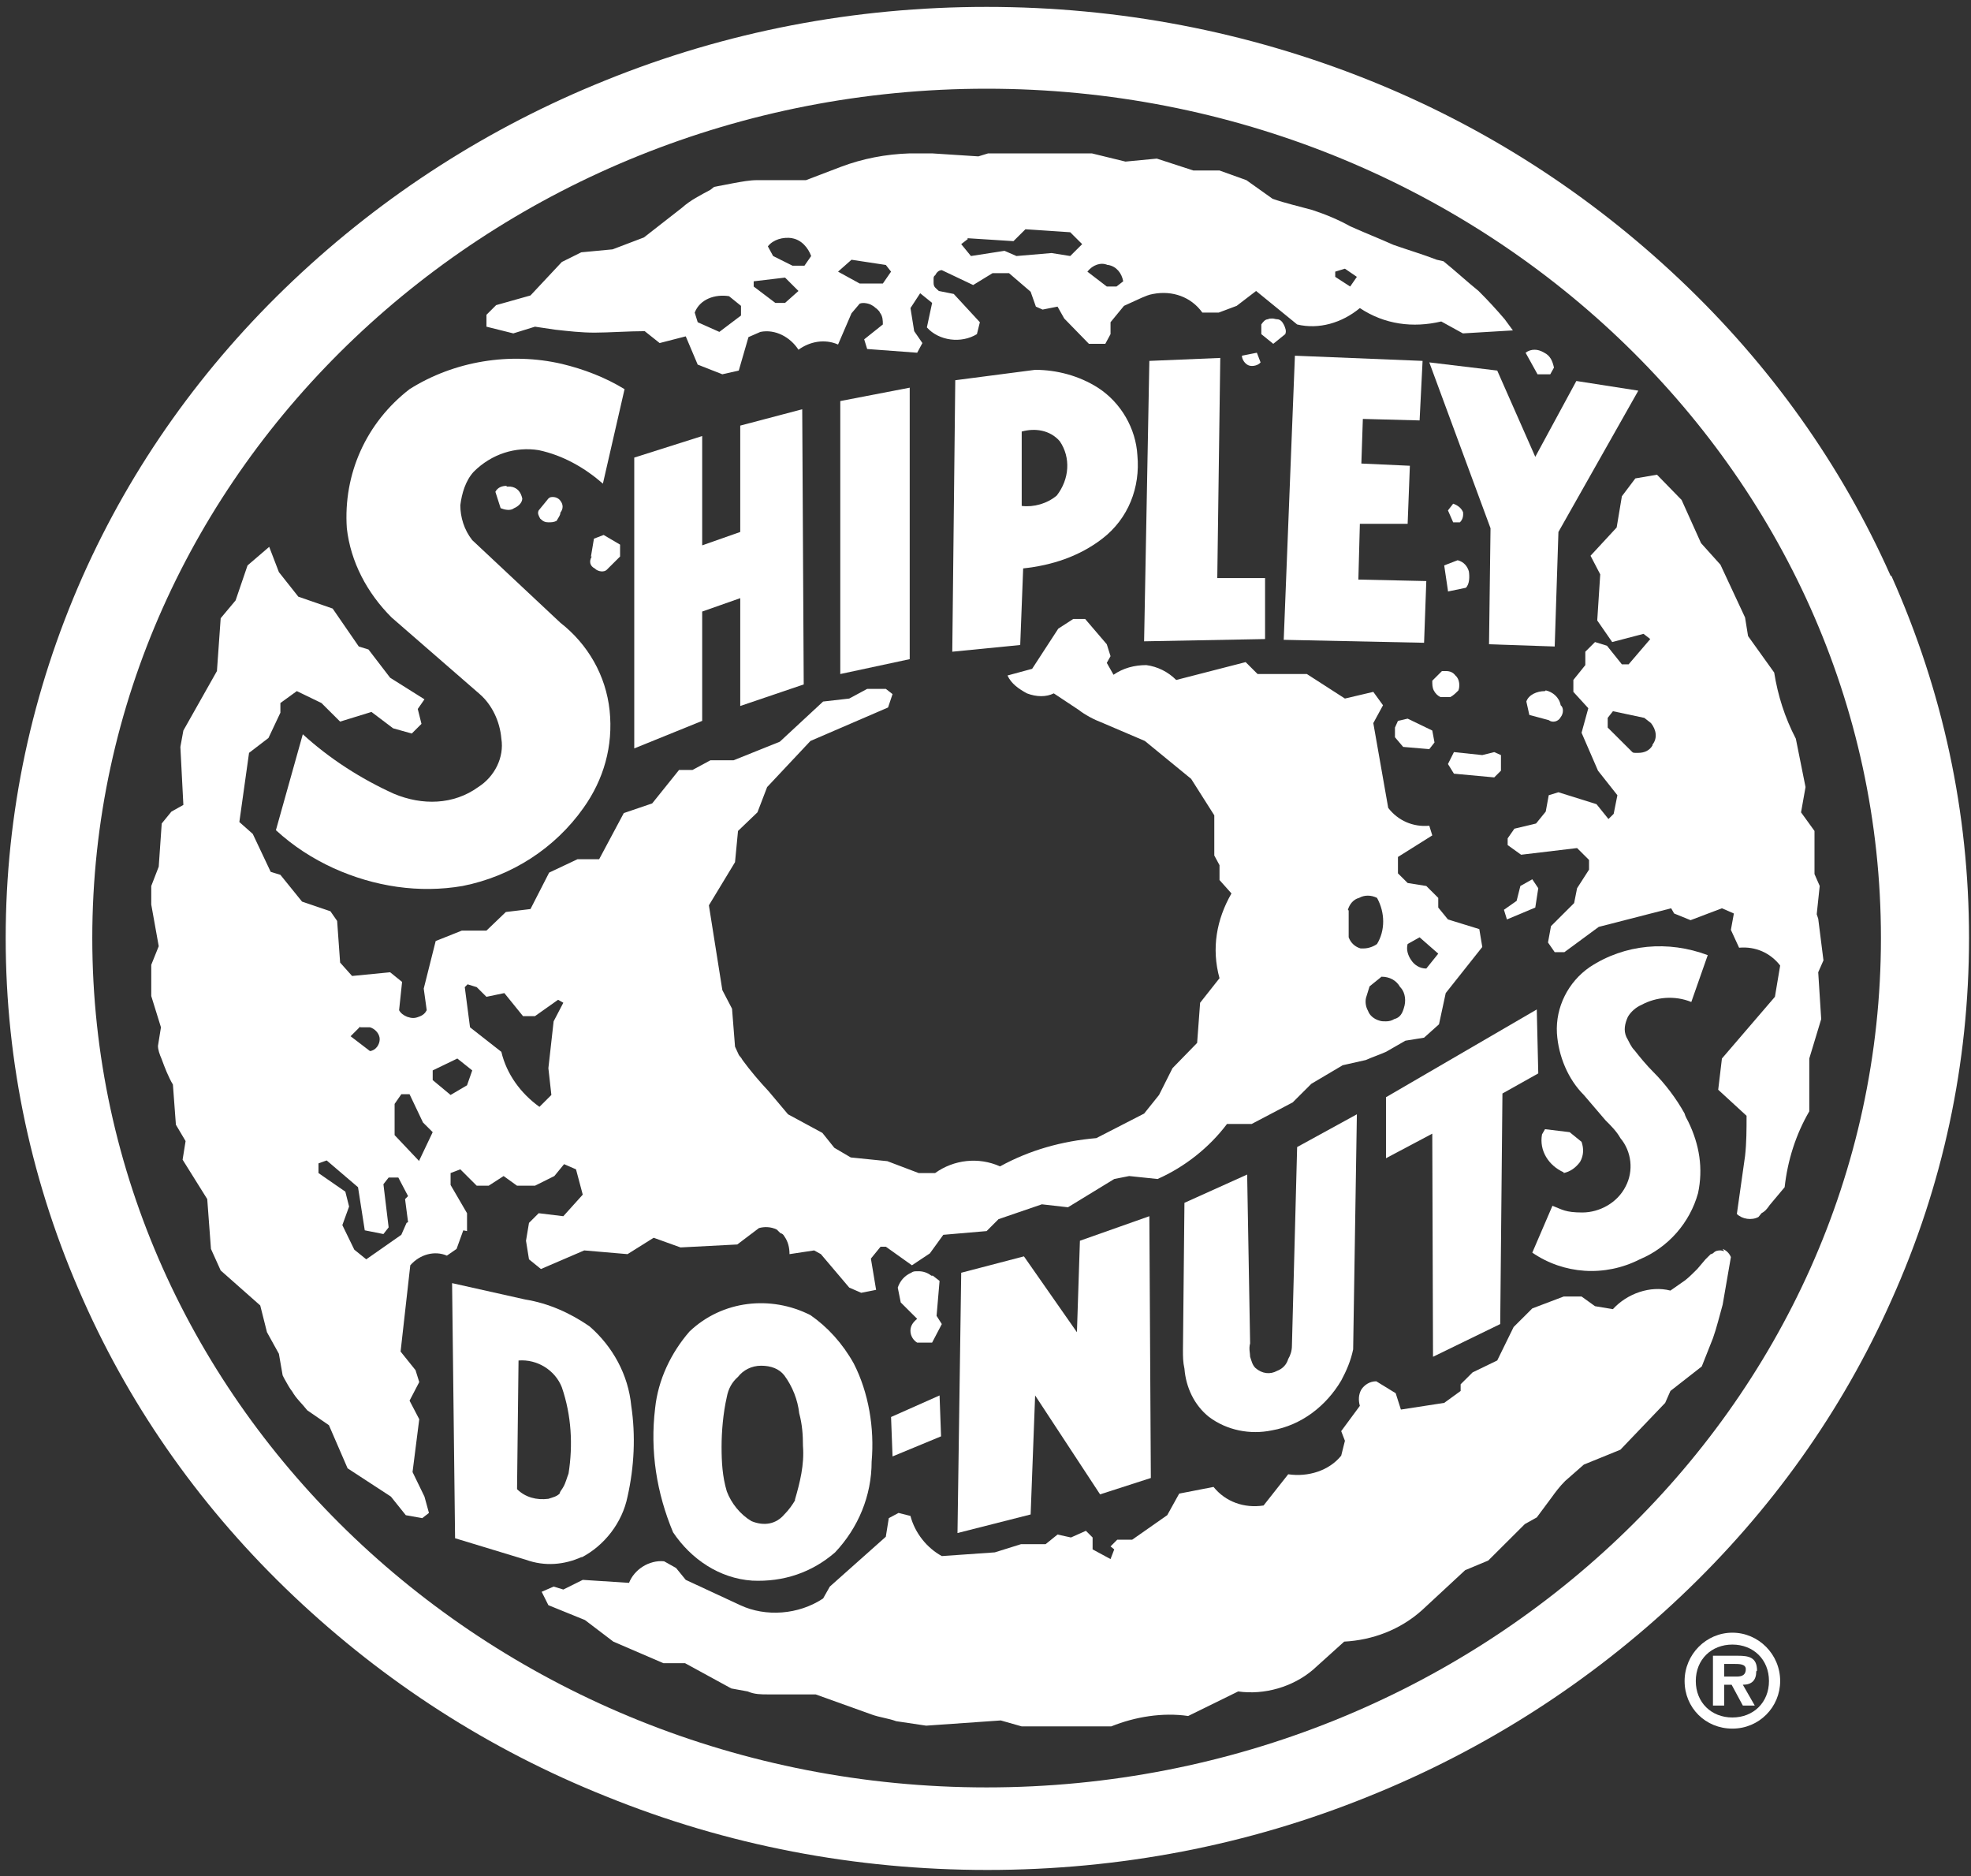
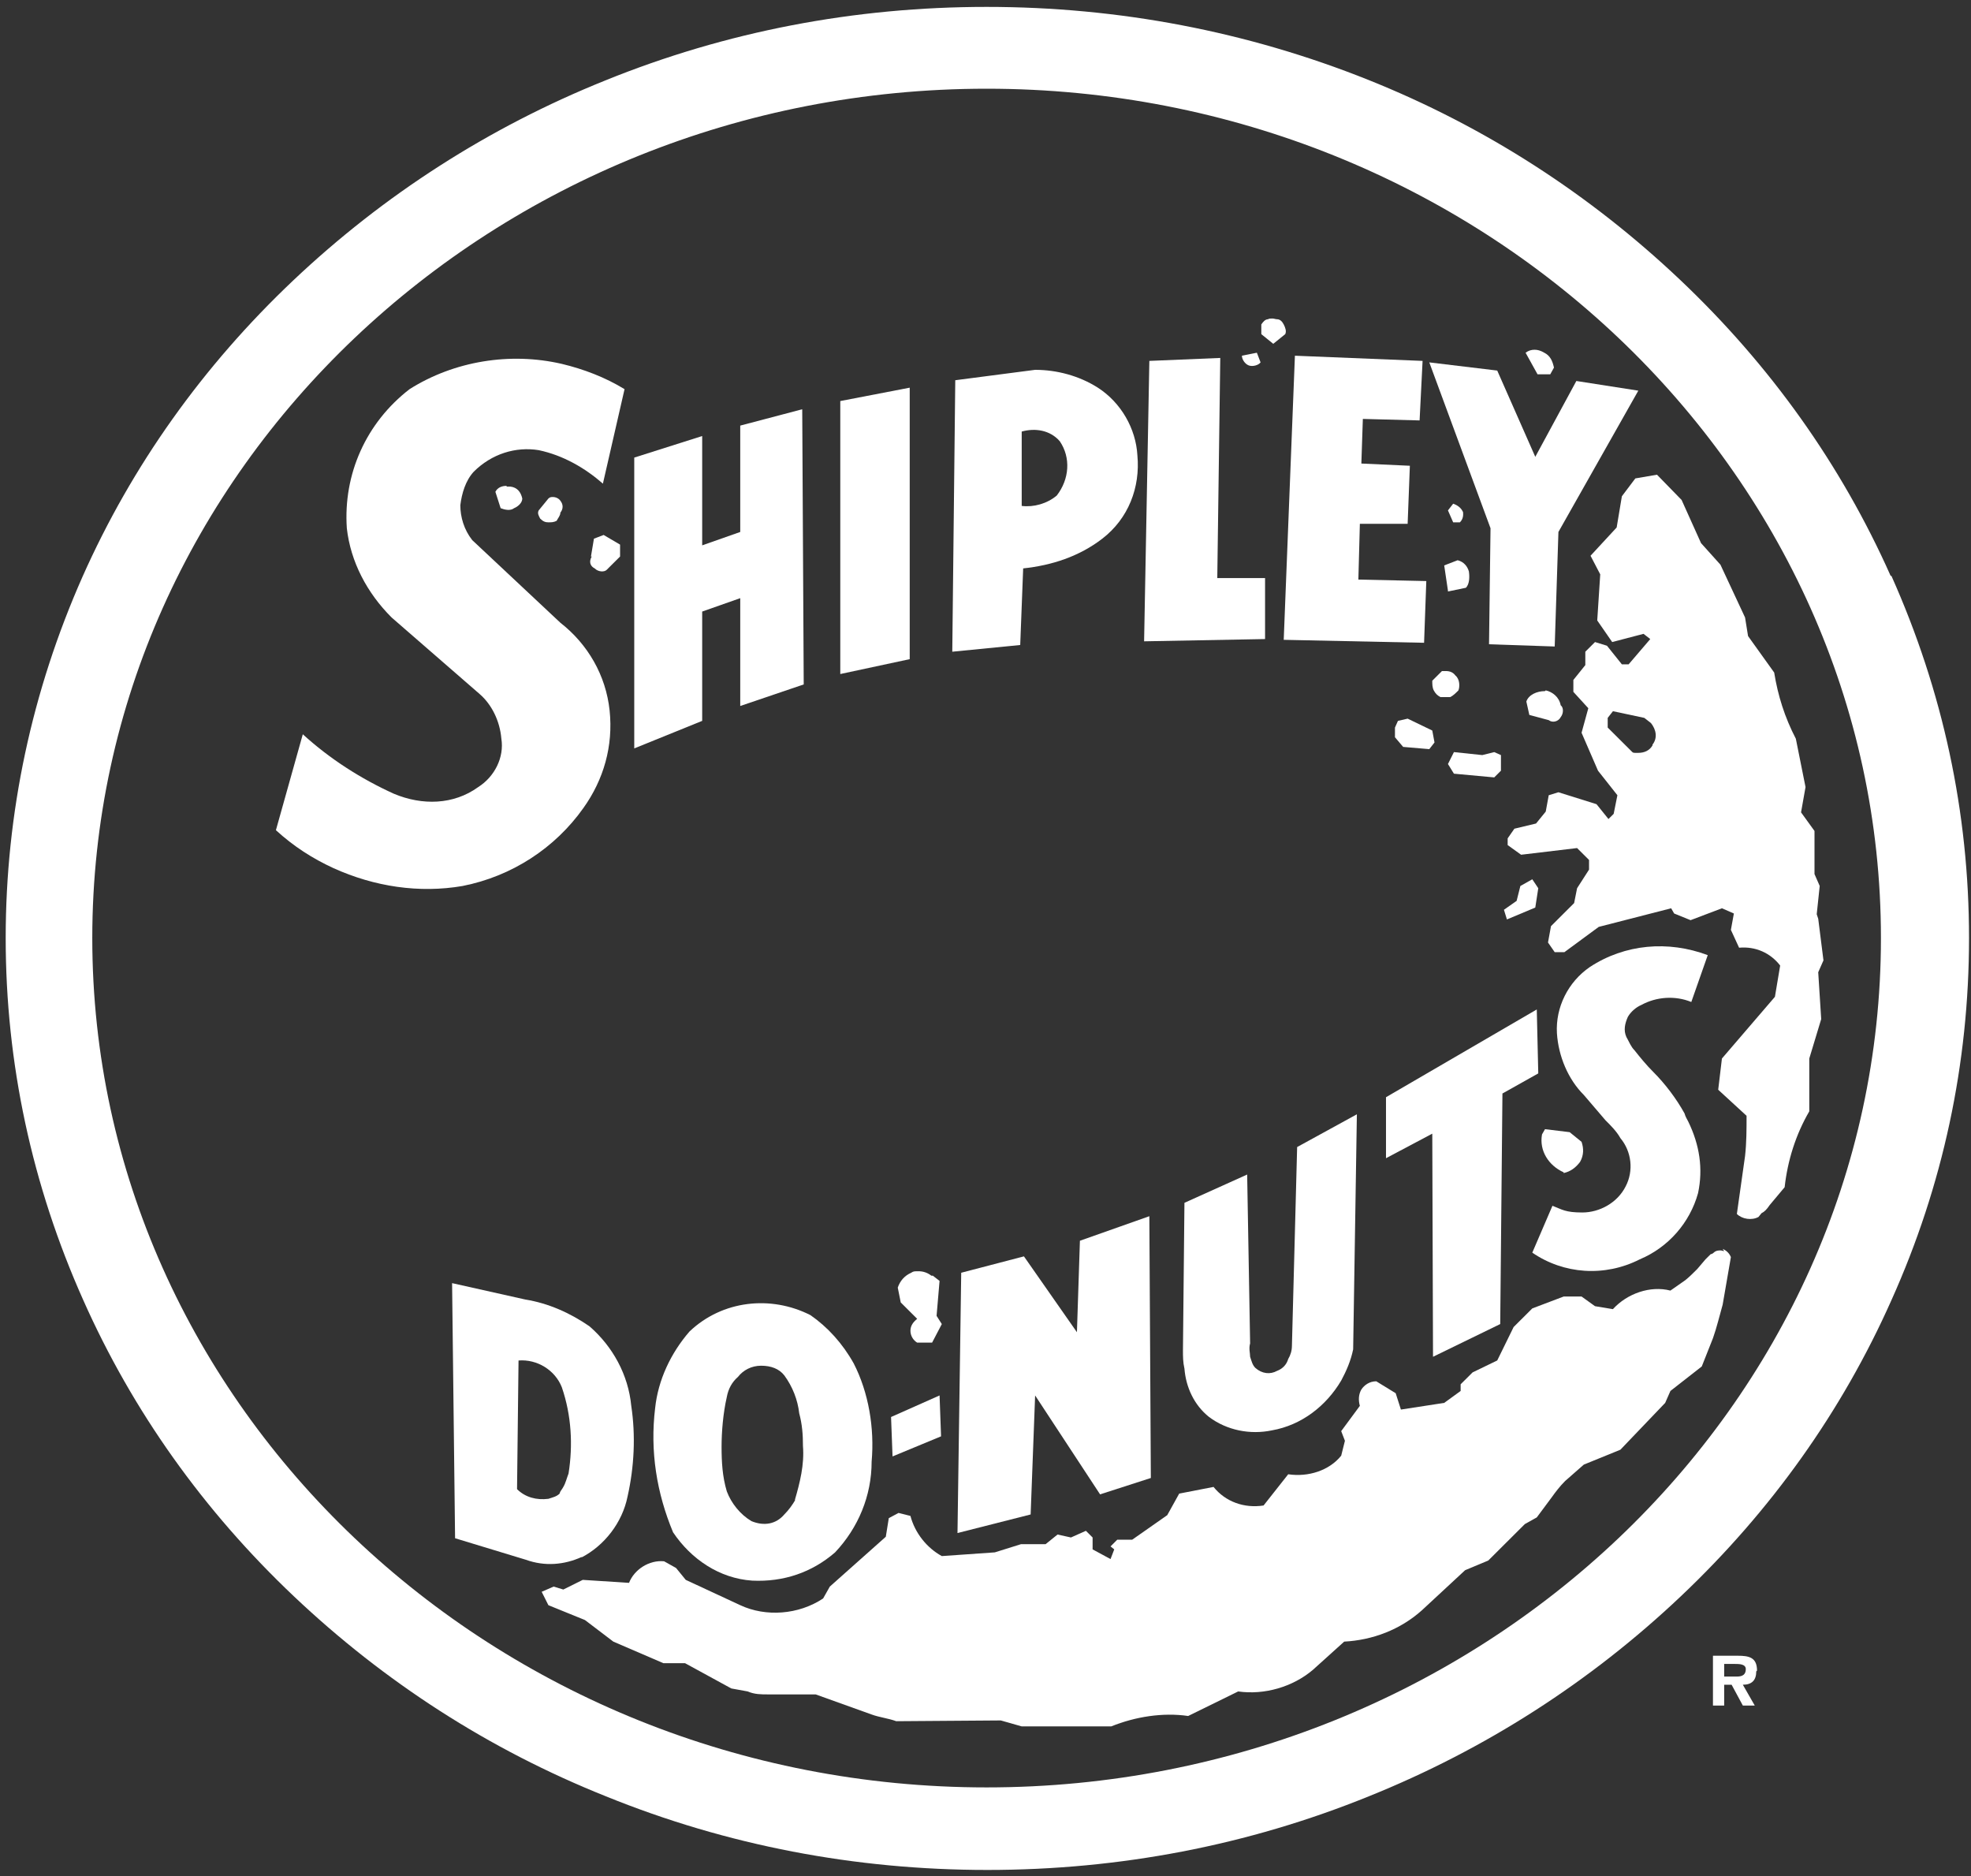
<svg xmlns="http://www.w3.org/2000/svg" width="62" height="59" viewBox="0 0 62 59" fill="none">
  <rect x="0" y="0" width="62" height="59" fill="#333333" stroke="none" />
  <g clip-path="url(#clip0_206_346)">
    <path d="M59.472 18.11C57.922 14.625 55.691 11.491 52.85 8.801C50.009 6.111 46.721 3.983 43.034 2.509C39.23 0.989 35.191 0.217 31.035 0.217C26.878 0.217 22.839 0.989 19.035 2.532C15.372 4.006 12.061 6.135 9.219 8.824C6.378 11.514 4.147 14.649 2.597 18.134C1.001 21.736 0.179 25.572 0.179 29.501C0.179 33.431 1.001 37.267 2.621 40.892C4.171 44.377 6.402 47.512 9.243 50.202C12.084 52.891 15.372 55.02 19.059 56.493C22.863 58.037 26.902 58.809 31.058 58.809C35.215 58.809 39.254 58.037 43.058 56.493C46.721 55.02 50.032 52.891 52.873 50.202C55.715 47.512 57.946 44.377 59.496 40.892C61.116 37.29 61.938 33.454 61.938 29.501C61.938 25.548 61.116 21.736 59.496 18.11M59.167 29.501C59.167 44.214 46.533 56.213 31.035 56.213C15.536 56.213 2.903 44.214 2.903 29.501C2.903 14.789 15.536 2.79 31.035 2.79C46.533 2.79 59.167 14.789 59.167 29.501Z" fill="white" />
    <path d="M57.147 28.752L57.241 27.863L57.077 27.489V26.133L56.654 25.548L56.795 24.753L56.49 23.232C56.138 22.554 55.926 21.876 55.809 21.151L54.987 20.004L54.893 19.42L54.118 17.759L53.508 17.081L52.897 15.724L52.122 14.929L51.441 15.046L51.018 15.607L50.854 16.589L50.032 17.478L50.337 18.063L50.243 19.513L50.713 20.192L51.699 19.934L51.911 20.098L51.23 20.893H51.018L50.549 20.308L50.173 20.192L49.868 20.496V20.917L49.492 21.384V21.759L49.962 22.273L49.75 23.045L50.267 24.238L50.877 25.01L50.76 25.595L50.596 25.758L50.22 25.291L49.022 24.916L48.717 25.01L48.623 25.524L48.318 25.899L47.637 26.062L47.425 26.366V26.577L47.848 26.881L49.609 26.671L49.985 27.045V27.349L49.609 27.934L49.516 28.401L48.788 29.127L48.694 29.641L48.905 29.945H49.21L50.29 29.15L52.568 28.565L52.662 28.729L53.179 28.939L54.165 28.565L54.541 28.729L54.447 29.244L54.705 29.805C55.222 29.758 55.691 29.969 55.997 30.366L55.832 31.349L54.165 33.29L54.048 34.272L54.94 35.091C54.94 35.512 54.94 35.933 54.893 36.354L54.635 38.178C54.799 38.342 55.104 38.389 55.316 38.272L55.41 38.155C55.504 38.108 55.574 38.038 55.668 37.898L56.138 37.337C56.231 36.494 56.49 35.676 56.913 34.951V33.29L57.288 32.05L57.194 30.577L57.359 30.203L57.194 28.893M51.981 23.443C51.887 23.606 51.723 23.677 51.535 23.677C51.347 23.677 51.394 23.677 51.347 23.653L50.572 22.881V22.577L50.737 22.367L51.723 22.577L51.934 22.741C52.099 22.951 52.145 23.209 51.981 23.419V23.443Z" fill="white" />
-     <path d="M54.235 39.348C54.212 39.348 54.165 39.325 54.118 39.325C54.071 39.325 53.977 39.325 53.907 39.395C53.907 39.395 53.86 39.442 53.813 39.442C53.766 39.488 53.695 39.559 53.648 39.605L53.39 39.909C53.273 40.026 53.132 40.167 53.014 40.26L52.545 40.588C51.911 40.424 51.183 40.681 50.736 41.172L50.173 41.079L49.75 40.775H49.187L48.2 41.149L47.613 41.734L47.097 42.786L46.322 43.161L45.946 43.535V43.745L45.429 44.12L44.067 44.33L43.903 43.816L43.292 43.441C43.081 43.441 42.917 43.558 42.823 43.699C42.729 43.862 42.729 44.049 42.776 44.213L42.189 45.008L42.306 45.312L42.189 45.78C41.813 46.248 41.156 46.459 40.522 46.365L39.747 47.347C39.136 47.441 38.549 47.23 38.173 46.763L37.093 46.973L36.717 47.651L35.614 48.423H35.144L34.933 48.634L35.05 48.727L34.933 49.032L34.369 48.727V48.353L34.158 48.143L33.688 48.353L33.266 48.26L32.89 48.564H32.115L31.293 48.821L29.626 48.938C29.156 48.681 28.78 48.213 28.639 47.675L28.264 47.581L27.958 47.745L27.864 48.33L26.103 49.897L25.892 50.271C25.117 50.786 24.084 50.856 23.285 50.482L21.571 49.686L21.266 49.312L20.89 49.102C20.421 49.055 19.951 49.359 19.787 49.78L18.331 49.686L17.72 49.99L17.415 49.897L17.039 50.061L17.25 50.482L18.401 50.95L19.293 51.628L20.867 52.306H21.548L23.004 53.101L23.52 53.195C23.732 53.288 23.943 53.288 24.154 53.288H25.657L27.418 53.92C27.677 54.014 27.935 54.037 28.193 54.131L29.133 54.271L31.481 54.107L32.138 54.294H33.031C33.078 54.294 33.125 54.294 33.195 54.294H34.956C35.708 53.99 36.577 53.85 37.375 53.967L38.948 53.195C39.77 53.312 40.663 53.055 41.297 52.517L42.283 51.628C43.175 51.581 44.044 51.254 44.725 50.645L46.087 49.382L46.815 49.078L47.965 47.932L48.341 47.722L48.811 47.09C48.928 46.926 49.069 46.739 49.234 46.576L49.821 46.061L50.971 45.593L52.38 44.12L52.545 43.745L53.531 42.974L53.883 42.085C54.001 41.757 54.094 41.36 54.188 41.032L54.447 39.535C54.4 39.418 54.306 39.325 54.188 39.278" fill="white" />
+     <path d="M54.235 39.348C54.212 39.348 54.165 39.325 54.118 39.325C54.071 39.325 53.977 39.325 53.907 39.395C53.907 39.395 53.86 39.442 53.813 39.442C53.766 39.488 53.695 39.559 53.648 39.605L53.39 39.909C53.273 40.026 53.132 40.167 53.014 40.26L52.545 40.588C51.911 40.424 51.183 40.681 50.736 41.172L50.173 41.079L49.75 40.775H49.187L48.2 41.149L47.613 41.734L47.097 42.786L46.322 43.161L45.946 43.535V43.745L45.429 44.12L44.067 44.33L43.903 43.816L43.292 43.441C43.081 43.441 42.917 43.558 42.823 43.699C42.729 43.862 42.729 44.049 42.776 44.213L42.189 45.008L42.306 45.312L42.189 45.78C41.813 46.248 41.156 46.459 40.522 46.365L39.747 47.347C39.136 47.441 38.549 47.23 38.173 46.763L37.093 46.973L36.717 47.651L35.614 48.423H35.144L34.933 48.634L35.05 48.727L34.933 49.032L34.369 48.727V48.353L34.158 48.143L33.688 48.353L33.266 48.26L32.89 48.564H32.115L31.293 48.821L29.626 48.938C29.156 48.681 28.78 48.213 28.639 47.675L28.264 47.581L27.958 47.745L27.864 48.33L26.103 49.897L25.892 50.271C25.117 50.786 24.084 50.856 23.285 50.482L21.571 49.686L21.266 49.312L20.89 49.102C20.421 49.055 19.951 49.359 19.787 49.78L18.331 49.686L17.72 49.99L17.415 49.897L17.039 50.061L17.25 50.482L18.401 50.95L19.293 51.628L20.867 52.306H21.548L23.004 53.101L23.52 53.195C23.732 53.288 23.943 53.288 24.154 53.288H25.657L27.418 53.92C27.677 54.014 27.935 54.037 28.193 54.131L31.481 54.107L32.138 54.294H33.031C33.078 54.294 33.125 54.294 33.195 54.294H34.956C35.708 53.99 36.577 53.85 37.375 53.967L38.948 53.195C39.77 53.312 40.663 53.055 41.297 52.517L42.283 51.628C43.175 51.581 44.044 51.254 44.725 50.645L46.087 49.382L46.815 49.078L47.965 47.932L48.341 47.722L48.811 47.09C48.928 46.926 49.069 46.739 49.234 46.576L49.821 46.061L50.971 45.593L52.38 44.12L52.545 43.745L53.531 42.974L53.883 42.085C54.001 41.757 54.094 41.36 54.188 41.032L54.447 39.535C54.4 39.418 54.306 39.325 54.188 39.278" fill="white" />
    <path d="M29.297 40.12C29.18 40.027 29.039 39.98 28.898 39.98C28.757 39.98 28.733 39.98 28.663 40.027C28.452 40.12 28.311 40.284 28.24 40.495L28.334 40.962L28.851 41.477C28.733 41.571 28.639 41.688 28.639 41.851C28.639 42.015 28.733 42.155 28.851 42.225H29.32L29.626 41.641L29.461 41.383L29.555 40.284L29.344 40.12" fill="white" />
-     <path d="M14.691 38.717V38.155L14.174 37.267V36.892L14.48 36.775L14.996 37.29H15.372L15.842 36.986L16.264 37.29H16.828L17.438 36.986L17.744 36.612L18.119 36.775L18.331 37.571L17.72 38.249L16.945 38.155L16.64 38.459L16.546 39.021L16.64 39.605L17.016 39.91L18.378 39.325L19.74 39.442L20.562 38.927L21.407 39.231L23.192 39.138L23.873 38.623C24.037 38.576 24.248 38.576 24.436 38.67C24.483 38.717 24.53 38.763 24.554 38.787C24.601 38.787 24.648 38.834 24.671 38.88C24.788 39.044 24.835 39.231 24.835 39.442L25.61 39.325L25.822 39.442L26.714 40.494L27.09 40.658L27.559 40.565L27.395 39.582L27.7 39.208H27.865L28.686 39.793L29.25 39.418L29.673 38.834L31.035 38.717L31.41 38.342L32.773 37.875L33.594 37.968L35.05 37.079L35.52 36.986L36.412 37.079C37.258 36.705 38.033 36.097 38.596 35.349H39.371L40.663 34.67L41.25 34.085L42.236 33.501L42.964 33.337C43.175 33.243 43.387 33.173 43.598 33.08L44.209 32.729L44.795 32.635L45.265 32.214L45.477 31.232L46.627 29.782L46.533 29.22L45.547 28.916L45.242 28.542V28.238L44.866 27.864L44.279 27.77L43.974 27.466V26.951L45.054 26.273L44.96 25.969C44.443 26.016 43.974 25.805 43.668 25.408L43.199 22.741L43.504 22.18L43.199 21.759L42.306 21.969L41.109 21.198H39.559L39.183 20.823L36.999 21.385C36.741 21.127 36.412 20.964 36.06 20.917C35.684 20.917 35.332 21.01 35.027 21.221L34.815 20.847L34.933 20.636L34.815 20.262L34.135 19.467H33.759L33.289 19.771L32.467 21.034L31.692 21.244C31.81 21.502 32.044 21.665 32.303 21.806C32.608 21.923 32.913 21.923 33.148 21.806L33.923 22.32C34.135 22.484 34.393 22.624 34.698 22.741L36.013 23.303L37.469 24.495L38.197 25.642V26.905L38.361 27.209V27.677L38.737 28.098C38.267 28.916 38.103 29.828 38.361 30.764L37.751 31.536L37.657 32.799L36.882 33.594L36.459 34.436L35.99 35.021L34.487 35.793C33.407 35.886 32.397 36.167 31.457 36.682C30.776 36.378 30.002 36.471 29.415 36.892H28.898L27.912 36.518L26.761 36.401L26.244 36.097L25.869 35.629L24.788 35.044L24.178 34.319C23.873 33.992 23.614 33.688 23.356 33.337C23.309 33.243 23.262 33.22 23.239 33.173L23.121 32.916L23.027 31.723L22.722 31.138L22.299 28.472L23.121 27.115L23.215 26.133L23.826 25.548L24.131 24.753L25.493 23.303L27.935 22.25L28.076 21.829L27.865 21.665H27.278L26.714 21.969L25.892 22.063L24.53 23.326L23.074 23.911H22.346L21.783 24.215H21.36L20.515 25.267L19.622 25.571L18.847 27.022H18.166L17.274 27.443L16.687 28.589L15.912 28.682L15.302 29.267H14.527L13.705 29.595L13.329 31.091L13.423 31.77C13.376 31.863 13.306 31.933 13.165 31.98C13.047 32.027 12.953 32.027 12.812 31.98C12.695 31.933 12.601 31.863 12.554 31.77L12.648 30.881L12.272 30.577L11.075 30.694L10.699 30.273L10.605 28.963L10.394 28.659L9.501 28.355L8.82 27.513L8.515 27.419L7.951 26.226L7.529 25.852L7.834 23.677L8.445 23.209L8.82 22.414V22.11L9.337 21.735L10.112 22.11L10.699 22.694L11.685 22.39L12.366 22.905L12.953 23.069L13.258 22.765L13.141 22.297L13.352 21.993L12.272 21.314L11.591 20.426L11.286 20.332L10.464 19.139L9.384 18.765L8.773 17.993L8.468 17.198L7.787 17.782L7.411 18.882L6.942 19.443L6.824 21.104L5.768 22.975L5.674 23.49L5.768 25.314L5.392 25.525L5.087 25.899L4.993 27.256L4.758 27.864V28.448L4.993 29.758L4.758 30.343V31.325L5.063 32.308L4.969 32.892C4.969 33.01 5.016 33.15 5.087 33.313C5.181 33.571 5.298 33.875 5.439 34.109L5.533 35.372L5.838 35.886L5.744 36.471L6.519 37.711L6.636 39.278L6.942 39.956L8.186 41.056L8.398 41.898L8.773 42.576L8.891 43.254L8.938 43.348C9.032 43.512 9.102 43.652 9.196 43.769C9.313 43.979 9.501 44.143 9.666 44.354L10.347 44.822L10.934 46.178L12.296 47.067L12.765 47.652L13.282 47.745L13.493 47.581L13.352 47.067L12.977 46.295L13.188 44.634L12.883 44.05L13.188 43.465L13.071 43.091L12.601 42.506L12.906 39.793C13.211 39.442 13.681 39.325 14.057 39.489L14.362 39.278L14.573 38.693M44.279 29.688L44.655 29.478L45.242 29.992L44.866 30.46C44.655 30.46 44.49 30.343 44.396 30.203C44.279 30.039 44.232 29.852 44.279 29.688ZM44.068 31.068C44.209 31.232 44.232 31.489 44.161 31.7C44.114 31.863 44.044 32.004 43.856 32.05C43.786 32.097 43.692 32.121 43.598 32.121C43.504 32.121 43.457 32.121 43.387 32.097C43.222 32.05 43.081 31.933 43.034 31.793C42.94 31.63 42.94 31.442 42.987 31.325L43.081 31.021L43.457 30.717C43.715 30.717 43.927 30.834 44.044 31.045L44.068 31.068ZM42.4 28.612C42.447 28.448 42.565 28.285 42.752 28.238C42.917 28.144 43.128 28.144 43.316 28.238C43.574 28.706 43.574 29.267 43.316 29.688C43.222 29.758 43.058 29.828 42.893 29.828C42.729 29.828 42.823 29.828 42.8 29.828C42.635 29.782 42.494 29.665 42.424 29.478V28.636L42.4 28.612ZM14.691 30.951L14.996 31.045L15.302 31.349L15.865 31.232L16.452 31.957H16.828L17.556 31.442L17.72 31.536L17.415 32.121L17.25 33.594L17.344 34.436L16.969 34.81C16.382 34.389 15.935 33.781 15.771 33.08L14.785 32.308L14.62 31.045L14.714 30.951H14.691ZM11.333 32.308H11.638C11.803 32.355 11.944 32.518 11.944 32.682C11.944 32.846 11.826 33.033 11.638 33.056L11.028 32.589L11.333 32.284V32.308ZM12.789 38.459L12.624 38.834L11.521 39.605L11.145 39.301L10.769 38.529L10.981 37.945L10.863 37.477L10.018 36.892V36.588L10.276 36.495L11.262 37.337L11.474 38.693L12.061 38.81L12.225 38.6L12.061 37.243L12.225 37.033H12.53L12.836 37.617L12.742 37.711L12.836 38.436L12.789 38.459ZM13.188 36.518L12.413 35.699V34.717L12.624 34.413H12.883L13.306 35.302L13.611 35.606L13.188 36.495V36.518ZM13.611 33.968V33.664L14.386 33.29L14.855 33.664L14.691 34.132L14.174 34.436L13.611 33.968Z" fill="white" />
    <path d="M15.936 15.28C15.795 15.28 15.654 15.327 15.583 15.467L15.748 15.982C15.865 16.029 16.053 16.076 16.171 15.982C16.288 15.935 16.429 15.818 16.429 15.678C16.382 15.467 16.265 15.327 16.053 15.303C16.006 15.303 15.959 15.303 15.936 15.303" fill="white" />
    <path d="M49.187 36.892C49.398 36.845 49.562 36.728 49.703 36.541C49.821 36.331 49.821 36.12 49.75 35.91L49.375 35.606L48.6 35.512L48.506 35.676C48.412 36.191 48.717 36.658 49.187 36.869" fill="white" />
    <path d="M45.547 18.602L46.111 18.485C46.229 18.368 46.229 18.134 46.205 17.97C46.158 17.806 46.041 17.666 45.852 17.619L45.429 17.782L45.547 18.578" fill="white" />
    <path d="M45.312 21.923H45.618C45.712 21.877 45.782 21.806 45.876 21.713C45.923 21.596 45.923 21.361 45.782 21.244C45.712 21.151 45.618 21.104 45.477 21.104C45.336 21.104 45.383 21.104 45.359 21.104L45.054 21.408C45.054 21.525 45.054 21.619 45.101 21.713C45.148 21.806 45.218 21.877 45.312 21.923Z" fill="white" />
    <path d="M40.428 10.509C40.475 10.415 40.428 10.298 40.381 10.204C40.334 10.111 40.264 10.04 40.17 10.04C40.123 10.04 40.076 10.017 40.029 10.017C39.982 10.017 39.911 10.017 39.888 10.04C39.794 10.04 39.723 10.134 39.676 10.204V10.509L40.052 10.813L40.428 10.509Z" fill="white" />
    <path d="M39.653 11.397L39.536 11.093L39.066 11.186C39.066 11.303 39.16 11.444 39.277 11.491C39.395 11.538 39.583 11.491 39.653 11.397Z" fill="white" />
    <path d="M44.96 23.56L45.124 23.35L45.054 22.975L44.279 22.601L43.974 22.671L43.88 22.882V23.186L44.138 23.49L44.96 23.56Z" fill="white" />
    <path d="M48.6 21.735C48.342 21.735 48.083 21.852 48.013 22.063L48.107 22.484L48.717 22.648C48.835 22.741 49.022 22.694 49.093 22.554C49.187 22.437 49.187 22.25 49.093 22.18C49.046 21.922 48.835 21.759 48.623 21.712" fill="white" />
    <path d="M18.613 17.502C18.519 17.666 18.566 17.806 18.706 17.876C18.824 17.993 19.012 17.993 19.082 17.923L19.505 17.502V17.128L18.988 16.824L18.683 16.941L18.589 17.502" fill="white" />
    <path d="M17.392 15.631C17.345 15.631 17.298 15.631 17.251 15.678L16.945 16.052C16.898 16.146 16.945 16.216 16.992 16.31C17.086 16.403 17.157 16.427 17.251 16.427C17.345 16.427 17.415 16.427 17.509 16.38C17.556 16.286 17.627 16.216 17.627 16.122C17.721 16.005 17.721 15.865 17.627 15.748C17.58 15.678 17.486 15.631 17.392 15.631Z" fill="white" />
    <path d="M48.765 11.772L48.882 11.561C48.835 11.351 48.765 11.187 48.577 11.093C48.459 11.023 48.365 10.999 48.271 10.999C48.177 10.999 48.083 11.023 47.989 11.093L48.365 11.772H48.741" fill="white" />
-     <path d="M16.828 10.274L17.462 10.368C17.885 10.415 18.284 10.461 18.706 10.461C19.129 10.461 19.787 10.415 20.28 10.415L20.75 10.789L21.571 10.578L21.947 11.467L22.722 11.771L23.239 11.654L23.544 10.602L23.92 10.438C24.389 10.344 24.859 10.602 25.117 10.999C25.469 10.742 25.939 10.648 26.362 10.835L26.785 9.853L27.043 9.549C27.16 9.502 27.348 9.549 27.419 9.596C27.512 9.643 27.536 9.689 27.583 9.713C27.63 9.76 27.677 9.806 27.677 9.83C27.771 9.947 27.771 10.087 27.771 10.204L27.184 10.672L27.278 10.976L28.851 11.093L29.015 10.789L28.757 10.415L28.64 9.689L28.945 9.222L29.321 9.526L29.156 10.297C29.532 10.719 30.236 10.812 30.73 10.508L30.823 10.134L30.002 9.245L29.532 9.151C29.438 9.058 29.367 9.034 29.367 8.894V8.777C29.367 8.73 29.367 8.684 29.415 8.66C29.462 8.567 29.532 8.496 29.626 8.496L30.612 8.964L31.223 8.59H31.739L32.42 9.175L32.585 9.643L32.796 9.736L33.266 9.643L33.477 10.017L34.252 10.812H34.769L34.933 10.508V10.134L35.356 9.619L35.919 9.362C36.037 9.315 36.13 9.268 36.271 9.245C36.882 9.128 37.469 9.339 37.821 9.83H38.338L38.901 9.619L39.512 9.151L40.803 10.204C41.484 10.368 42.212 10.157 42.776 9.689C43.551 10.204 44.443 10.321 45.336 10.11L46.017 10.485L47.59 10.391L47.332 10.04C47.073 9.736 46.815 9.455 46.51 9.151C46.134 8.847 45.782 8.52 45.406 8.216L45.195 8.169C44.772 8.005 44.302 7.865 43.833 7.701C43.363 7.491 42.94 7.327 42.471 7.116C42.095 6.906 41.696 6.742 41.273 6.602C40.85 6.485 40.428 6.391 40.029 6.251L39.207 5.666L38.361 5.362H37.539L36.389 4.988L35.403 5.082L34.346 4.824H31.082L30.776 4.918L29.321 4.824H28.616C27.865 4.848 27.137 4.988 26.456 5.245L25.352 5.666H23.802C23.591 5.666 23.332 5.713 23.074 5.76L22.464 5.877L22.346 5.97C22.041 6.134 21.712 6.298 21.454 6.532L20.256 7.467L19.27 7.842L18.284 7.935L17.673 8.239L16.687 9.292L15.607 9.596L15.302 9.9V10.274L16.147 10.485L16.828 10.274ZM42.001 8.543L42.306 8.45L42.682 8.707L42.471 9.011L42.001 8.707V8.543ZM34.862 8.333C35.121 8.38 35.285 8.59 35.332 8.847L35.121 9.011H34.816L34.205 8.543C34.369 8.333 34.628 8.239 34.839 8.333H34.862ZM30.424 7.491L31.88 7.584L32.256 7.21L33.665 7.304L34.041 7.678L33.665 8.052L33.078 7.958L31.974 8.052L31.598 7.888L30.542 8.052L30.236 7.678L30.448 7.514L30.424 7.491ZM26.785 8.169L27.865 8.333L28.029 8.543L27.771 8.917H27.043L26.362 8.543L26.785 8.169ZM24.906 7.491C25.211 7.537 25.422 7.795 25.516 8.052L25.305 8.356H24.929L24.319 8.052L24.154 7.748C24.319 7.537 24.624 7.444 24.929 7.491H24.906ZM23.708 8.847L24.695 8.73L25.117 9.151L24.695 9.526H24.389L23.708 9.011V8.847ZM22.933 9.315L23.309 9.619V9.923L22.628 10.438L21.947 10.134L21.853 9.83C22.017 9.409 22.487 9.245 22.933 9.315Z" fill="white" />
    <path d="M46.017 16.099C45.97 15.982 45.852 15.888 45.711 15.841L45.547 16.052L45.711 16.427H45.923C46.017 16.333 46.04 16.216 46.017 16.075" fill="white" />
    <path d="M47.825 27.864L47.707 28.332L47.308 28.612L47.402 28.916L48.294 28.542L48.388 27.934L48.2 27.653L47.825 27.864Z" fill="white" />
    <path d="M47.003 24.449L47.214 24.238V23.747L47.003 23.653L46.627 23.747L45.735 23.653L45.547 24.028L45.735 24.332L47.003 24.449Z" fill="white" />
    <path d="M39.23 36.939L37.258 37.828L37.211 42.459C37.211 42.67 37.211 42.833 37.258 43.044C37.305 43.629 37.563 44.19 38.033 44.564C38.596 44.985 39.324 45.126 40.005 44.985C40.944 44.822 41.719 44.213 42.189 43.418C42.353 43.114 42.494 42.787 42.565 42.436L42.682 35.044L40.803 36.074L40.639 42.319C40.639 42.483 40.592 42.623 40.522 42.74C40.475 42.904 40.357 43.044 40.169 43.114C39.958 43.231 39.7 43.208 39.489 43.02C39.395 42.927 39.371 42.81 39.324 42.67C39.324 42.553 39.277 42.412 39.324 42.249L39.23 36.892" fill="white" />
    <path d="M12.319 19.42L15.09 21.829C15.466 22.156 15.724 22.671 15.771 23.232C15.865 23.817 15.56 24.425 15.043 24.753C14.268 25.314 13.282 25.337 12.39 24.963C11.357 24.495 10.37 23.864 9.525 23.092L8.679 26.109C9.243 26.624 9.83 26.998 10.488 27.302C11.779 27.887 13.188 28.098 14.55 27.864C16.1 27.559 17.462 26.671 18.354 25.408C18.988 24.519 19.294 23.466 19.176 22.343C19.059 21.244 18.495 20.262 17.626 19.584L14.855 16.987C14.597 16.66 14.48 16.262 14.48 15.888C14.527 15.514 14.644 15.116 14.902 14.835C15.466 14.274 16.217 14.04 16.945 14.157C17.72 14.321 18.401 14.718 18.965 15.21L19.646 12.239C19.035 11.865 18.354 11.607 17.673 11.444C16.053 11.069 14.292 11.35 12.883 12.239C11.521 13.291 10.793 14.905 10.91 16.613C11.028 17.666 11.544 18.648 12.319 19.42Z" fill="white" />
    <path d="M26.432 21.198L28.616 20.73V12.192L26.432 12.613V21.198Z" fill="white" />
    <path d="M25.282 21.525L25.235 12.871L23.285 13.385V16.73L22.088 17.151V13.713L19.951 14.391V23.537L22.088 22.671V19.233L23.285 18.812V22.203L25.282 21.525Z" fill="white" />
    <path d="M25.493 41.36C24.248 40.728 22.722 40.892 21.689 41.875C21.102 42.553 20.702 43.395 20.608 44.284C20.444 45.64 20.655 46.95 21.172 48.19C21.736 49.032 22.628 49.64 23.661 49.71C24.647 49.757 25.54 49.453 26.268 48.822C26.996 48.05 27.418 47.044 27.418 45.968C27.512 44.915 27.324 43.793 26.855 42.88C26.503 42.249 26.033 41.734 25.493 41.36ZM25.023 47.161C24.929 47.325 24.812 47.488 24.671 47.629C24.413 47.933 24.037 48.003 23.638 47.839C23.285 47.629 23.004 47.278 22.863 46.904C22.722 46.436 22.698 45.968 22.698 45.5C22.698 45.032 22.745 44.447 22.863 43.933C22.91 43.676 23.027 43.465 23.215 43.301C23.379 43.091 23.638 42.951 23.943 42.951C24.248 42.951 24.506 43.044 24.671 43.255C24.929 43.605 25.094 44.026 25.14 44.447C25.235 44.798 25.258 45.126 25.258 45.477C25.305 46.061 25.164 46.623 25 47.184L25.023 47.161Z" fill="white" />
    <path d="M33.876 41.898L32.209 39.512L30.236 40.027L30.119 48.213L32.42 47.629L32.561 43.886L34.604 46.997L36.201 46.482L36.154 38.249L33.97 39.021L33.876 41.898Z" fill="white" />
    <path d="M18.284 48.985C19.012 48.611 19.575 47.886 19.74 47.067C19.951 46.131 19.998 45.149 19.857 44.213C19.763 43.231 19.27 42.342 18.542 41.711C17.931 41.29 17.25 40.986 16.523 40.869L14.221 40.354L14.315 48.377L16.546 49.055C17.133 49.266 17.744 49.219 18.307 48.962M16.264 46.856L16.311 42.787C16.898 42.74 17.462 43.091 17.673 43.629C17.978 44.517 18.025 45.453 17.884 46.342C17.837 46.459 17.791 46.646 17.72 46.763C17.673 46.856 17.626 46.88 17.603 46.973C17.509 47.067 17.391 47.09 17.25 47.137C16.875 47.184 16.523 47.09 16.264 46.833V46.856Z" fill="white" />
    <path d="M28.076 45.804L29.602 45.172L29.555 43.886L28.029 44.564L28.076 45.804Z" fill="white" />
    <path d="M44.866 18.274L42.729 18.227L42.776 16.473H44.279L44.349 14.648L42.823 14.578L42.87 13.175L44.655 13.222L44.749 11.35L40.733 11.187L40.381 20.122L44.796 20.215L44.866 18.274Z" fill="white" />
    <path d="M51.582 39.605C52.474 39.231 53.155 38.459 53.414 37.524C53.578 36.752 53.461 36.003 53.108 35.278C53.061 35.185 53.014 35.115 52.991 35.021C52.733 34.553 52.38 34.086 52.005 33.711C51.793 33.501 51.582 33.243 51.417 33.033C51.3 32.916 51.253 32.776 51.159 32.612C51.065 32.401 51.112 32.191 51.206 31.98C51.3 31.817 51.465 31.676 51.629 31.606C52.099 31.349 52.686 31.302 53.202 31.512L53.719 30.039C52.474 29.571 51.112 29.688 50.009 30.413C49.328 30.881 48.928 31.676 48.975 32.495C49.022 33.22 49.328 33.945 49.821 34.436L50.502 35.232C50.666 35.395 50.854 35.582 50.971 35.793C51.324 36.214 51.394 36.822 51.136 37.313C50.877 37.828 50.314 38.132 49.774 38.132C49.234 38.132 49.14 38.038 48.834 37.921L48.2 39.395C49.187 40.073 50.478 40.167 51.582 39.605Z" fill="white" />
    <path d="M47.097 11.654L44.96 11.397L46.886 16.613L46.839 20.262L48.905 20.332L49.022 16.73L51.535 12.286L49.586 11.982L48.294 14.367L47.097 11.654Z" fill="white" />
    <path d="M34.534 12.192C33.947 11.818 33.242 11.631 32.561 11.631L30.049 11.958L29.955 20.496L32.092 20.285L32.185 17.876C33.078 17.782 33.947 17.502 34.675 16.94C35.496 16.309 35.872 15.326 35.778 14.321C35.731 13.479 35.262 12.66 34.534 12.192ZM33.242 15.584C32.937 15.841 32.514 15.958 32.139 15.911V13.572C32.561 13.455 33.031 13.525 33.336 13.876C33.688 14.391 33.641 15.069 33.242 15.584Z" fill="white" />
    <path d="M36.154 11.35L35.989 20.169L39.794 20.098V18.18H38.291L38.385 11.257L36.154 11.35Z" fill="white" />
    <path d="M43.598 34.507V36.425L45.054 35.653L45.077 42.67L47.191 41.641L47.261 34.39L48.388 33.758L48.341 31.747L43.598 34.507Z" fill="white" />
-     <path d="M55.997 52.867C55.997 52.026 55.316 51.347 54.494 51.347C53.672 51.347 52.991 52.026 52.991 52.867C52.991 53.71 53.648 54.364 54.494 54.364C55.339 54.364 55.997 53.686 55.997 52.867ZM54.494 54.014C53.836 54.014 53.343 53.546 53.343 52.867C53.343 52.189 53.836 51.721 54.494 51.721C55.151 51.721 55.645 52.189 55.645 52.867C55.645 53.546 55.151 54.014 54.494 54.014Z" fill="white" />
    <path d="M55.269 52.54C55.269 52.119 55.011 52.072 54.658 52.072H53.883V53.639H54.236V52.984H54.47L54.823 53.639H55.198L54.823 52.984C55.104 52.984 55.245 52.844 55.245 52.563M54.658 52.727H54.236V52.33H54.564C54.705 52.33 54.916 52.33 54.916 52.493C54.916 52.657 54.823 52.727 54.635 52.727H54.658Z" fill="white" />
  </g>
  <defs>
    <clipPath id="clip0_206_346">
      <rect width="61.759" height="58.709" fill="white" transform="translate(0.179 0.1)" />
    </clipPath>
  </defs>
</svg>